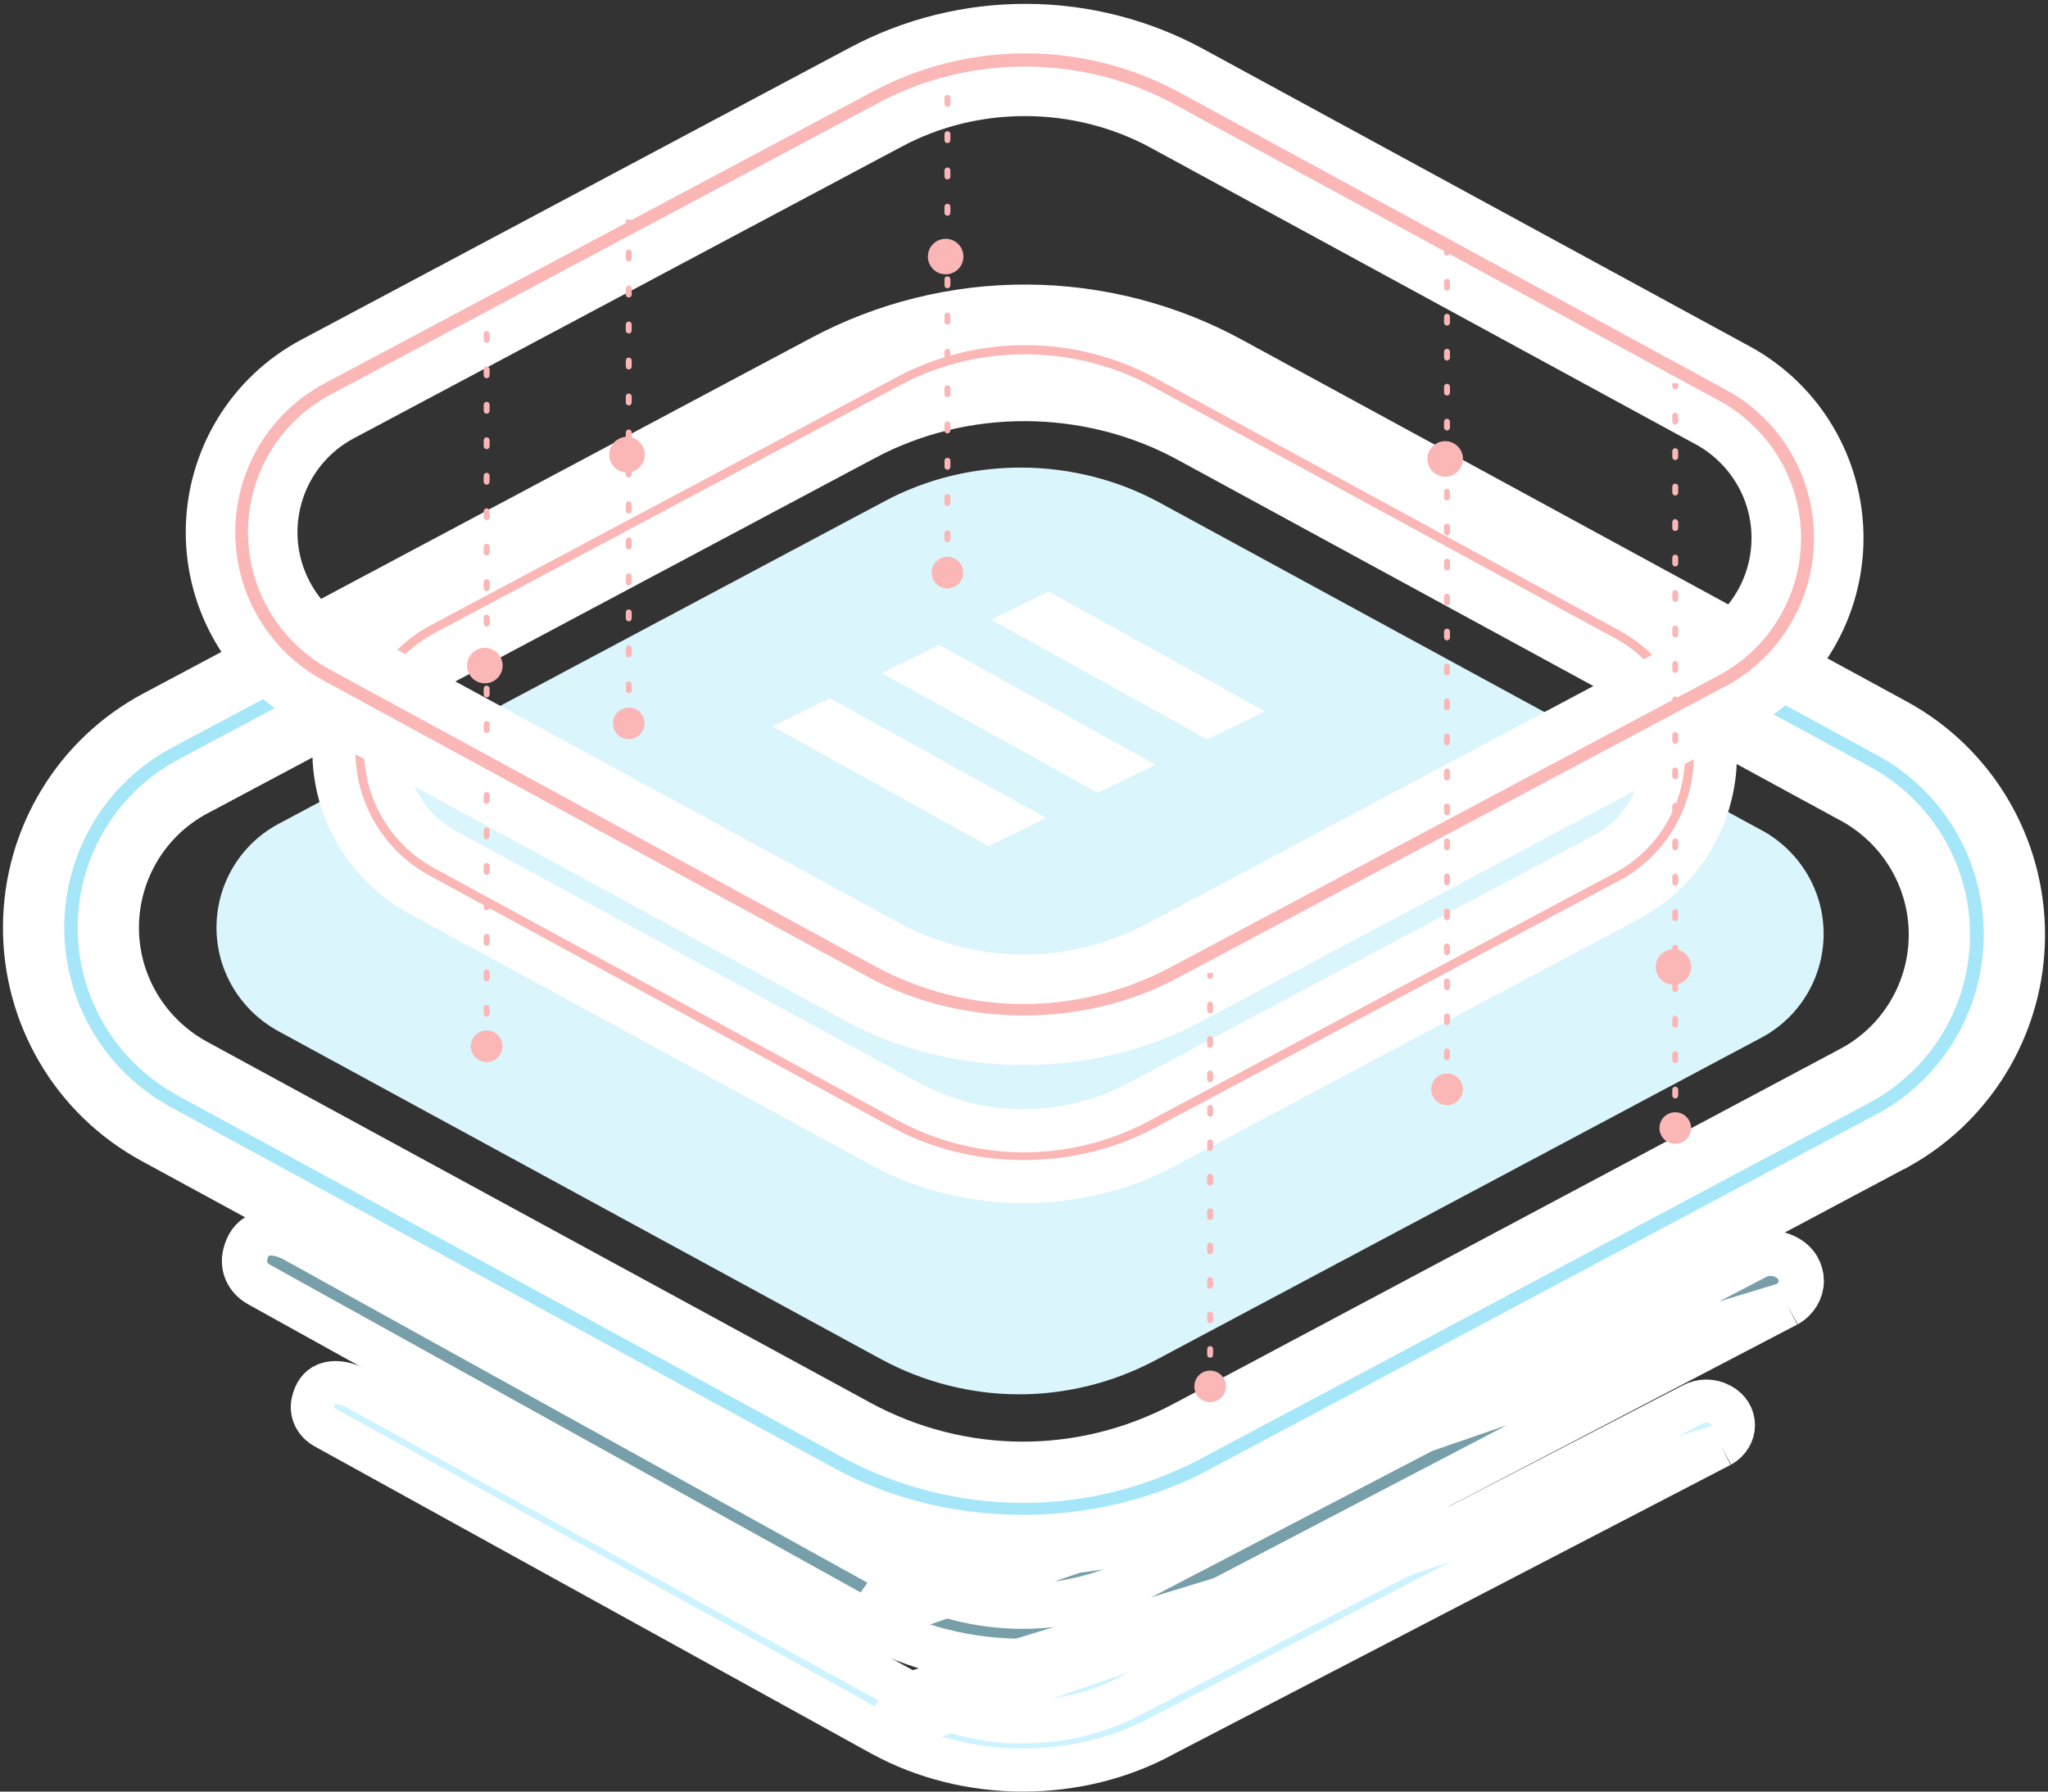
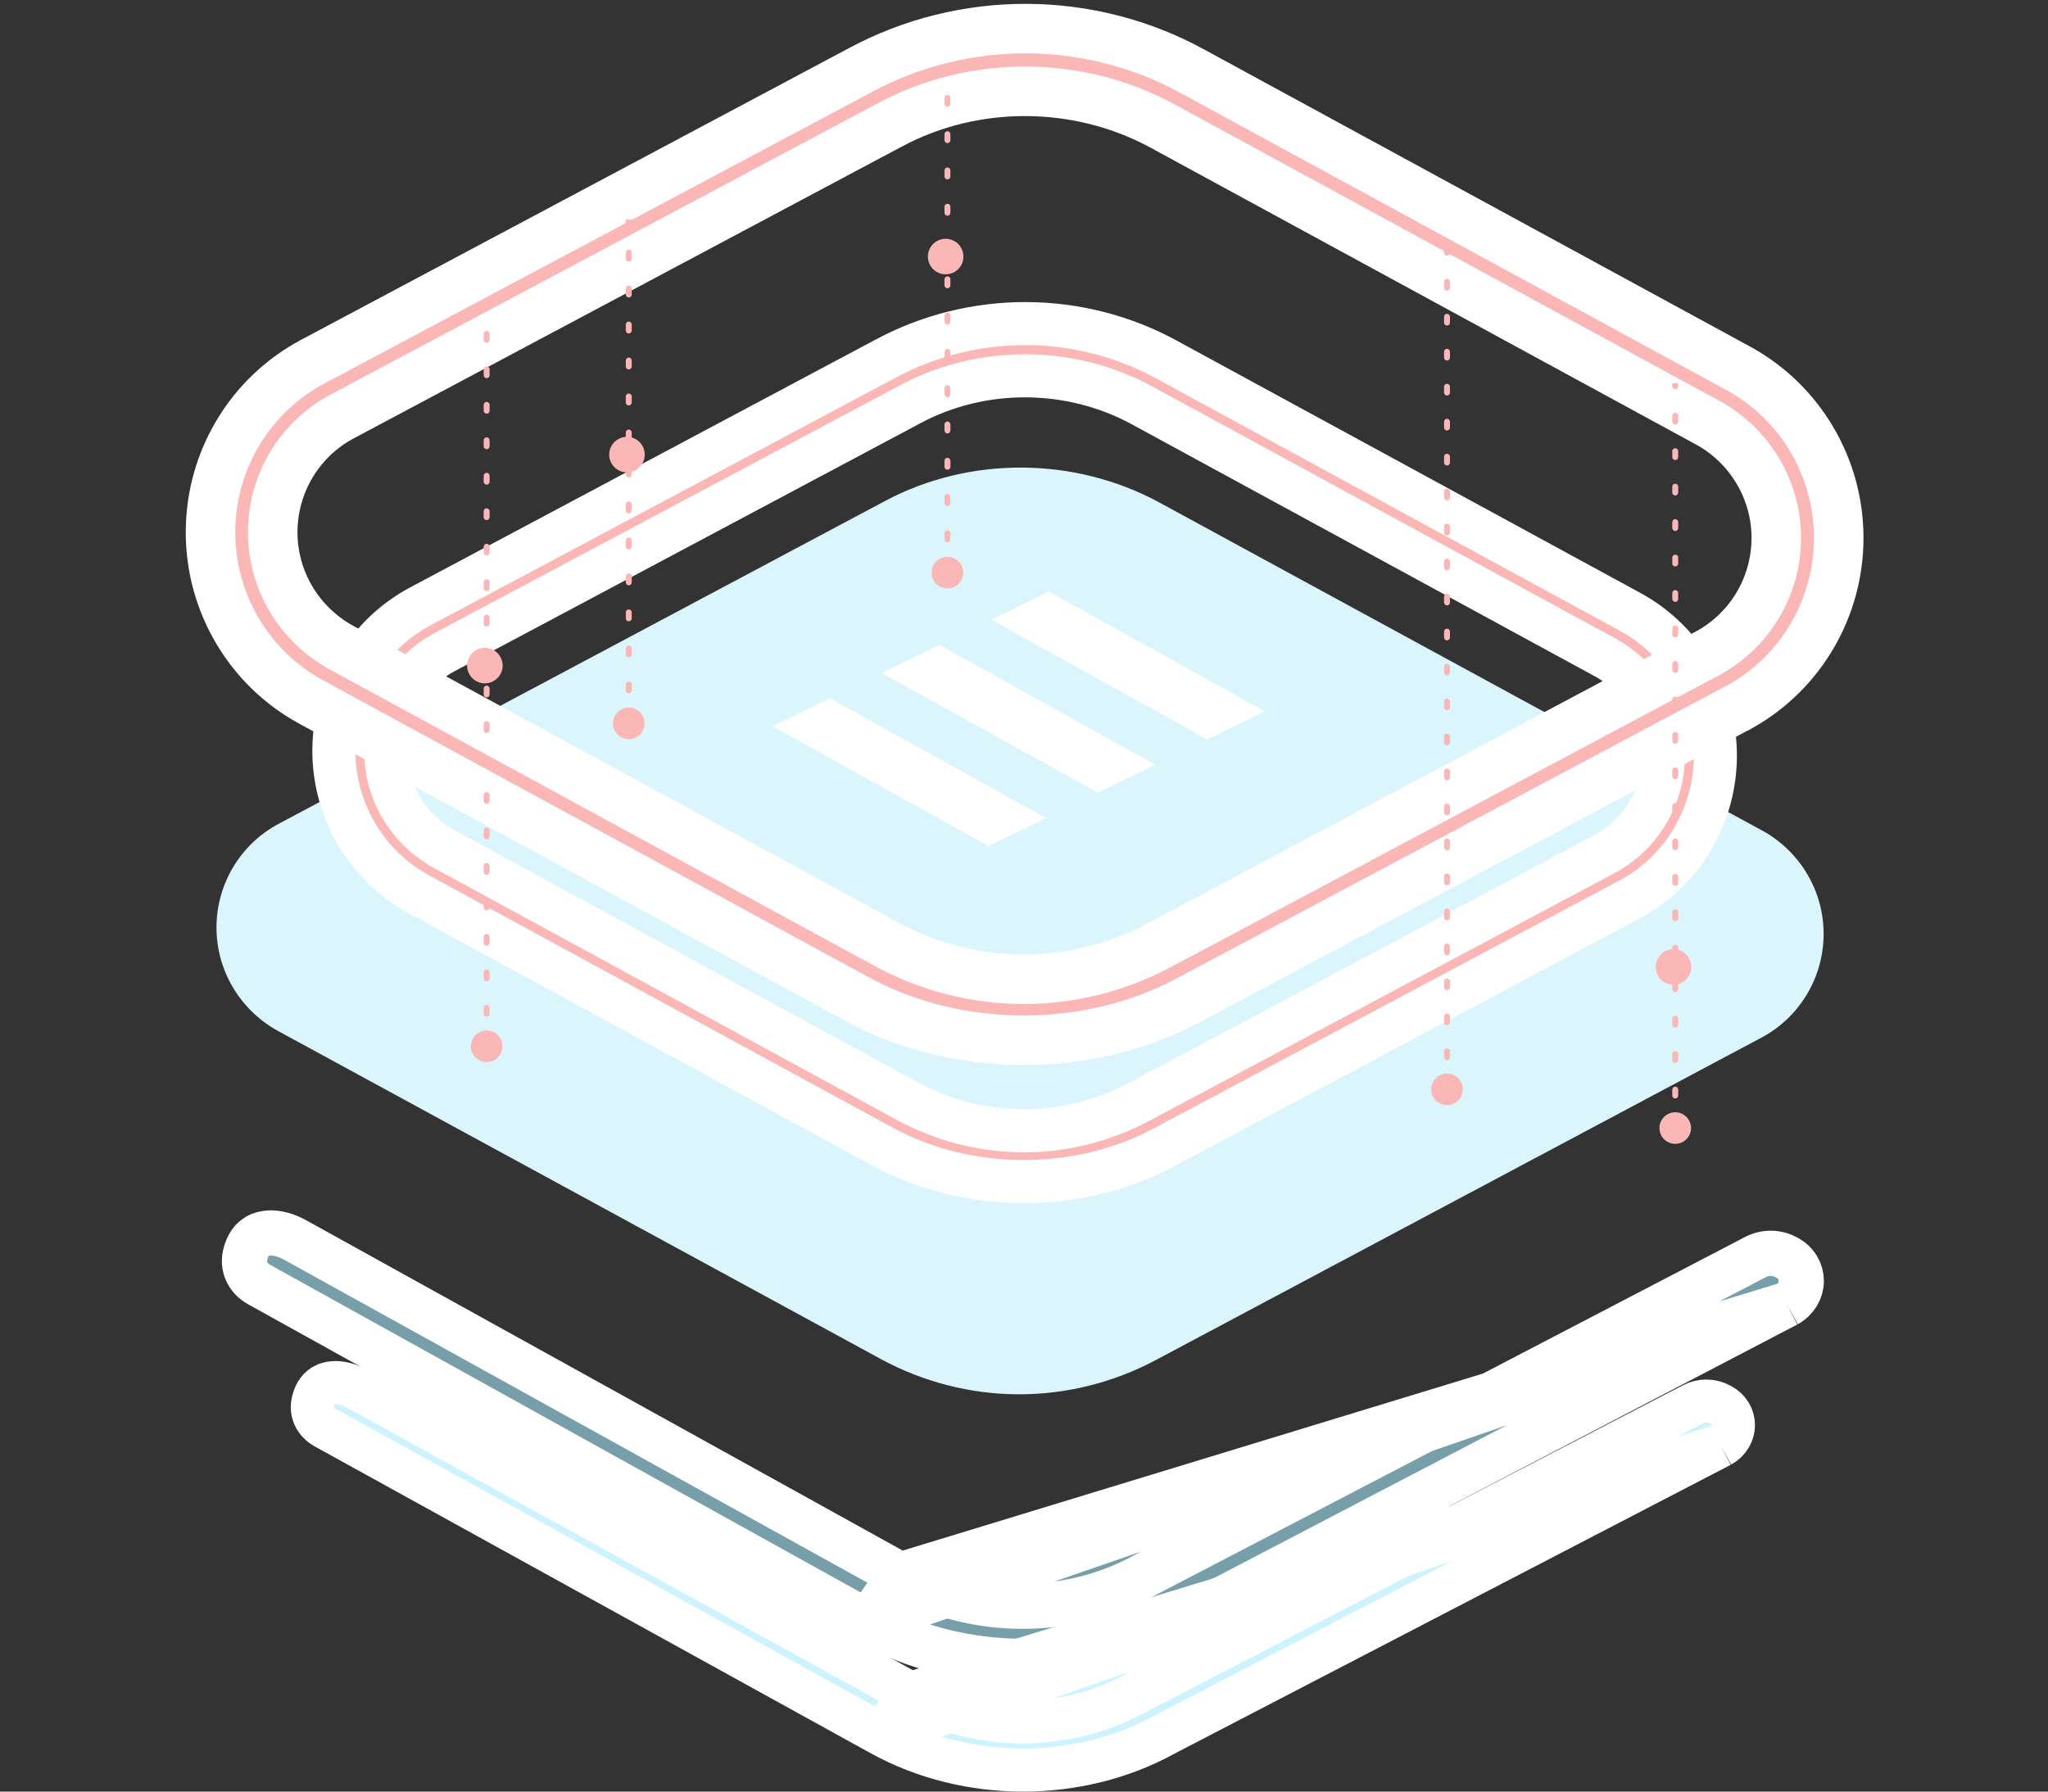
<svg xmlns="http://www.w3.org/2000/svg" width="360" height="315" viewBox="0 0 360 315" fill="none">
  <rect x="0" y="0" width="360" height="315" fill="#333333" stroke="none" />
  <path d="M158.233 276.919L158.226 276.915L51.893 218.022C51.892 218.021 51.891 218.02 51.89 218.02C50.344 217.169 48.837 216.779 47.615 216.779C46.944 216.779 46.272 216.909 45.713 217.122C44.246 217.733 43.493 219.048 43.133 220.509L43.129 220.526L43.125 220.543C42.603 222.586 43.462 224.696 45.56 225.857L45.566 225.86L152.509 285.208C152.51 285.208 152.511 285.209 152.512 285.209M158.233 276.919L152.512 285.209M158.233 276.919C171.511 284.237 187.971 284.245 201.257 276.942L308.274 221.176L308.275 221.176L308.39 221.122L308.501 221.06C310.199 220.124 312.274 220.118 314.002 221.065L314.035 221.083L314.069 221.101C315.724 221.967 316.631 223.553 316.631 225.22C316.631 226.839 315.712 228.458 314.09 229.357M158.233 276.919L314.09 229.357M152.512 285.209C169.063 294.375 190.503 294.404 207.044 285.259L207.085 285.236L207.127 285.214L314.09 229.357M152.512 285.209L314.09 229.357" fill="#A5E7F9" fill-opacity="0.6" stroke="white" stroke-width="7.949" />
  <path d="M160.024 297.74L160.017 297.737L62.831 244.197C62.83 244.197 62.829 244.196 62.828 244.195C61.433 243.431 60.078 243.085 58.987 243.085C58.391 243.085 57.793 243.2 57.299 243.387C56.021 243.917 55.359 245.055 55.038 246.35L55.034 246.366L55.03 246.382C54.577 248.146 55.313 249.986 57.176 251.011L57.181 251.014L154.925 304.966C154.925 304.967 154.926 304.967 154.927 304.968M160.024 297.74L154.927 304.968M160.024 297.74C172.201 304.416 187.292 304.423 199.477 297.762L297.282 247.069L297.285 247.067L297.392 247.018L297.498 246.959C299.007 246.131 300.855 246.126 302.394 246.964L302.425 246.981L302.457 246.998C303.922 247.761 304.709 249.147 304.709 250.586C304.709 251.982 303.912 253.399 302.475 254.192M160.024 297.74L302.475 254.192M154.927 304.968C170.013 313.277 189.56 313.303 204.635 305.012L204.674 304.991L204.714 304.97L302.475 254.192M154.927 304.968L302.475 254.192" fill="#CDF3FF" stroke="white" stroke-width="7.57" />
  <path d="M309.758 146.031L203.762 88.332C188.923 80.284 170.439 80.135 155.524 88.11L49.003 144.833C42.301 148.388 38.089 155.372 38.054 162.991C38.019 170.588 42.167 177.568 48.836 181.249L154.831 238.948C162.198 242.95 170.507 245.11 178.932 245.149C187.357 245.188 195.665 243.104 203.089 239.169L309.61 182.447C316.312 178.891 320.524 171.907 320.559 164.289C320.594 156.692 316.446 149.712 309.778 146.031L309.758 146.031Z" fill="#DBF5FD" />
-   <path d="M332.172 200.782L333.37 200.144L333.377 200.144C346.122 192.845 354.024 179.282 354.092 164.518C354.161 149.315 345.912 135.307 332.559 128.057L332.554 128.054L215.831 64.516L215.82 64.51C205.025 58.603 192.834 55.472 180.497 55.416C168.16 55.359 155.941 58.378 145.092 64.186L145.081 64.191L27.779 126.654L27.774 126.657C14.355 133.784 5.977 147.715 5.907 162.918C5.837 178.122 14.087 192.129 27.44 199.379L27.445 199.382L144.168 262.92L144.169 262.921C165.513 274.545 193.368 274.675 214.873 263.243L332.172 200.782ZM209.472 76.05L209.479 76.054L325.01 138.943L325.048 138.943L326.252 139.608C335.295 144.6 340.955 154.09 340.908 164.454C340.86 174.816 335.132 184.329 325.994 189.18C325.993 189.181 325.991 189.182 325.989 189.182L208.694 251.642L208.685 251.647C199.738 256.388 189.717 258.905 179.536 258.858C169.359 258.812 159.335 256.204 150.45 251.376L150.446 251.374L33.723 187.836L33.709 187.828L33.695 187.82C24.652 182.828 18.991 173.338 19.039 162.975C19.087 152.613 24.814 143.101 33.951 138.249C33.953 138.248 33.955 138.247 33.958 138.246L151.245 75.791C151.246 75.79 151.247 75.789 151.248 75.789C169.287 66.145 191.559 66.335 209.472 76.05Z" fill="#A5E7F9" stroke="white" stroke-width="10.772" />
  <path d="M287.096 157.802L286.253 158.251L204.425 201.824L287.096 157.802ZM287.096 157.802L287.1 157.802M287.096 157.802L287.1 157.802M287.1 157.802C295.978 152.715 301.483 143.264 301.53 132.977C301.579 122.381 295.83 112.619 286.523 107.566L286.52 107.564L205.093 63.239L205.085 63.235C197.559 59.117 189.059 56.934 180.457 56.894C171.855 56.855 163.335 58.96 155.771 63.009L155.763 63.013L73.933 106.587L73.929 106.589C64.577 111.556 58.738 121.265 58.689 131.861C58.64 142.457 64.39 152.219 73.696 157.272L73.7 157.274L155.127 201.599L155.127 201.6C170.008 209.704 189.429 209.795 204.422 201.826L287.1 157.802ZM200.683 71.237L200.688 71.24L281.277 115.108L281.304 115.108L282.15 115.575C288.467 119.063 292.422 125.692 292.388 132.932C292.355 140.172 288.353 146.818 281.968 150.207C281.968 150.207 281.967 150.207 281.966 150.208L200.14 193.78L200.134 193.783C193.889 197.093 186.893 198.85 179.787 198.818C172.682 198.785 165.685 196.964 159.482 193.594L159.48 193.593L78.053 149.268L78.043 149.263L78.033 149.257C71.716 145.77 67.761 139.14 67.795 131.9C67.828 124.661 71.83 118.014 78.215 114.626C78.216 114.626 78.216 114.625 78.217 114.625L160.037 71.056C160.039 71.055 160.041 71.054 160.043 71.053C172.634 64.323 188.18 64.456 200.683 71.237Z" fill="#FBB6B6" stroke="white" stroke-width="7.57" />
  <path d="M305.167 124.598L306.135 124.082L306.142 124.082C316.645 118.075 323.158 106.902 323.214 94.74C323.272 82.223 316.48 70.69 305.485 64.72L305.481 64.718L209.583 12.516L209.574 12.511C200.695 7.652 190.667 5.077 180.519 5.03C170.371 4.984 160.32 7.467 151.396 12.244L151.387 12.248L55.013 63.567L55.009 63.569C43.96 69.438 37.063 80.907 37.005 93.425C36.948 105.942 43.74 117.475 54.734 123.445L54.738 123.447L150.637 175.649L150.637 175.65C168.194 185.212 191.106 185.319 208.795 175.915L305.167 124.598ZM204.289 22.119L204.295 22.122L299.23 73.8L299.261 73.8L300.234 74.337C307.641 78.426 312.277 86.198 312.238 94.686C312.199 103.174 307.507 110.966 300.021 114.939C300.021 114.939 300.02 114.939 300.019 114.94L203.651 166.256L203.643 166.26C196.303 170.149 188.082 172.215 179.73 172.176C171.38 172.138 163.156 169.998 155.867 166.038L155.864 166.036L59.965 113.834L59.954 113.828L59.943 113.821C52.536 109.732 47.9 101.96 47.939 93.472C47.978 84.983 52.671 77.191 60.157 73.219L156.519 21.906C156.52 21.906 156.521 21.905 156.522 21.905C171.321 13.993 189.593 14.149 204.289 22.119Z" fill="#FBB6B6" stroke="white" stroke-width="8.706" />
  <path fill-rule="evenodd" clip-rule="evenodd" d="M184.352 104.009L222.34 125.066L212.219 130.003L174.231 108.945L184.352 104.009Z" fill="white" />
  <path fill-rule="evenodd" clip-rule="evenodd" d="M165.113 113.388L203.102 134.445L192.981 139.381L154.992 118.324L165.113 113.388Z" fill="white" />
  <path fill-rule="evenodd" clip-rule="evenodd" d="M145.898 122.767L183.887 143.824L173.766 148.76L135.777 127.703L145.898 122.767Z" fill="white" />
  <path d="M85.543 181.176C84.01 181.176 82.767 182.419 82.767 183.952C82.767 185.485 84.01 186.728 85.543 186.728C87.076 186.728 88.319 185.485 88.319 183.952C88.319 182.419 87.076 181.176 85.543 181.176ZM85.022 53.51C85.022 53.797 85.255 54.03 85.543 54.03C85.83 54.03 86.064 53.797 86.064 53.51L85.022 53.51ZM86.064 58.707C86.064 58.419 85.83 58.186 85.543 58.186C85.255 58.186 85.022 58.419 85.022 58.707L86.064 58.707ZM85.022 59.746C85.022 60.034 85.255 60.267 85.543 60.267C85.83 60.267 86.064 60.034 86.064 59.746L85.022 59.746ZM86.064 64.943C86.064 64.656 85.83 64.423 85.543 64.423C85.255 64.423 85.022 64.656 85.022 64.943L86.064 64.943ZM85.022 65.983C85.022 66.27 85.255 66.503 85.543 66.503C85.83 66.503 86.064 66.27 86.064 65.983L85.022 65.983ZM86.064 71.179C86.064 70.892 85.83 70.659 85.543 70.659C85.255 70.659 85.022 70.892 85.022 71.179L86.064 71.179ZM85.022 72.219C85.022 72.506 85.255 72.739 85.543 72.739C85.83 72.739 86.064 72.506 86.064 72.219L85.022 72.219ZM86.064 77.416C86.064 77.128 85.83 76.895 85.543 76.895C85.255 76.895 85.022 77.128 85.022 77.416L86.064 77.416ZM85.022 78.455C85.022 78.743 85.255 78.975 85.543 78.975C85.83 78.975 86.064 78.743 86.064 78.455L85.022 78.455ZM86.064 83.652C86.064 83.364 85.83 83.131 85.543 83.131C85.255 83.131 85.022 83.364 85.022 83.652L86.064 83.652ZM85.022 84.691C85.022 84.979 85.255 85.212 85.543 85.212C85.83 85.212 86.064 84.979 86.064 84.691L85.022 84.691ZM86.064 89.888C86.064 89.601 85.83 89.368 85.543 89.368C85.255 89.368 85.022 89.601 85.022 89.888L86.064 89.888ZM85.022 90.927C85.022 91.215 85.255 91.448 85.543 91.448C85.83 91.448 86.064 91.215 86.064 90.927L85.022 90.927ZM86.064 96.124C86.064 95.837 85.83 95.604 85.543 95.604C85.255 95.604 85.022 95.837 85.022 96.124L86.064 96.124ZM85.022 97.164C85.022 97.451 85.255 97.684 85.543 97.684C85.83 97.684 86.064 97.451 86.064 97.164L85.022 97.164ZM86.064 102.361C86.064 102.073 85.83 101.84 85.543 101.84C85.255 101.84 85.022 102.073 85.022 102.361L86.064 102.361ZM85.022 103.4C85.022 103.688 85.255 103.921 85.543 103.921C85.83 103.921 86.064 103.688 86.064 103.4L85.022 103.4ZM86.064 108.597C86.064 108.31 85.83 108.076 85.543 108.076C85.255 108.076 85.022 108.31 85.022 108.597L86.064 108.597ZM85.022 109.636C85.022 109.924 85.255 110.157 85.543 110.157C85.83 110.157 86.064 109.924 86.064 109.636L85.022 109.636ZM86.064 114.833C86.064 114.546 85.83 114.313 85.543 114.313C85.255 114.313 85.022 114.546 85.022 114.833L86.064 114.833ZM85.022 115.873C85.022 116.16 85.255 116.393 85.543 116.393C85.83 116.393 86.064 116.16 86.064 115.873L85.022 115.873ZM86.064 121.07C86.064 120.782 85.83 120.549 85.543 120.549C85.255 120.549 85.022 120.782 85.022 121.07L86.064 121.07ZM85.022 122.109C85.022 122.396 85.255 122.629 85.543 122.629C85.83 122.629 86.064 122.396 86.064 122.109L85.022 122.109ZM86.064 127.306C86.064 127.018 85.83 126.785 85.543 126.785C85.255 126.785 85.022 127.018 85.022 127.306L86.064 127.306ZM85.022 128.345C85.022 128.633 85.255 128.866 85.543 128.866C85.83 128.866 86.064 128.633 86.064 128.345L85.022 128.345ZM86.064 133.542C86.064 133.255 85.83 133.022 85.543 133.022C85.255 133.022 85.022 133.255 85.022 133.542L86.064 133.542ZM85.022 134.581C85.022 134.869 85.255 135.102 85.543 135.102C85.83 135.102 86.064 134.869 86.064 134.581L85.022 134.581ZM86.064 139.778C86.064 139.491 85.83 139.258 85.543 139.258C85.255 139.258 85.022 139.491 85.022 139.778L86.064 139.778ZM85.022 140.818C85.022 141.105 85.255 141.338 85.543 141.338C85.83 141.338 86.064 141.105 86.064 140.818L85.022 140.818ZM86.064 146.015C86.064 145.727 85.83 145.494 85.543 145.494C85.255 145.494 85.022 145.727 85.022 146.015L86.064 146.015ZM85.022 147.054C85.022 147.341 85.255 147.574 85.543 147.574C85.83 147.574 86.064 147.341 86.064 147.054L85.022 147.054ZM86.064 152.251C86.064 151.963 85.83 151.73 85.543 151.73C85.255 151.73 85.022 151.963 85.022 152.251L86.064 152.251ZM85.022 153.29C85.022 153.578 85.255 153.811 85.543 153.811C85.83 153.811 86.064 153.578 86.064 153.29L85.022 153.29ZM86.064 158.487C86.064 158.2 85.83 157.967 85.543 157.967C85.255 157.967 85.022 158.2 85.022 158.487L86.064 158.487ZM85.022 159.526C85.022 159.814 85.255 160.047 85.543 160.047C85.83 160.047 86.064 159.814 86.064 159.526L85.022 159.526ZM86.064 164.723C86.064 164.436 85.83 164.203 85.543 164.203C85.255 164.203 85.022 164.436 85.022 164.723L86.064 164.723ZM85.022 165.763C85.022 166.05 85.255 166.283 85.543 166.283C85.83 166.283 86.064 166.05 86.064 165.763L85.022 165.763ZM86.064 170.96C86.064 170.672 85.83 170.439 85.543 170.439C85.255 170.439 85.022 170.672 85.022 170.96L86.064 170.96ZM85.022 171.999C85.022 172.286 85.255 172.52 85.543 172.52C85.83 172.52 86.064 172.286 86.064 171.999L85.022 171.999ZM86.064 177.196C86.064 176.908 85.83 176.675 85.543 176.675C85.255 176.675 85.022 176.908 85.022 177.196L86.064 177.196ZM85.022 178.235C85.022 178.523 85.255 178.756 85.543 178.756C85.83 178.756 86.064 178.523 86.064 178.235L85.022 178.235ZM86.064 183.432C86.064 183.145 85.83 182.912 85.543 182.912C85.255 182.912 85.022 183.145 85.022 183.432L86.064 183.432ZM85.022 52.99L85.022 53.51L86.064 53.51L86.064 52.99L85.022 52.99ZM85.022 58.707L85.022 59.746L86.064 59.746L86.064 58.707L85.022 58.707ZM85.022 64.943L85.022 65.983L86.064 65.983L86.064 64.943L85.022 64.943ZM85.022 71.179L85.022 72.219L86.064 72.219L86.064 71.179L85.022 71.179ZM85.022 77.416L85.022 78.455L86.064 78.455L86.064 77.416L85.022 77.416ZM85.022 83.652L85.022 84.691L86.064 84.691L86.064 83.652L85.022 83.652ZM85.022 89.888L85.022 90.927L86.064 90.927L86.064 89.888L85.022 89.888ZM85.022 96.124L85.022 97.164L86.064 97.164L86.064 96.124L85.022 96.124ZM85.022 102.361L85.022 103.4L86.064 103.4L86.064 102.361L85.022 102.361ZM85.022 108.597L85.022 109.636L86.064 109.636L86.064 108.597L85.022 108.597ZM85.022 114.833L85.022 115.873L86.064 115.873L86.064 114.833L85.022 114.833ZM85.022 121.07L85.022 122.109L86.064 122.109L86.064 121.07L85.022 121.07ZM85.022 127.306L85.022 128.345L86.064 128.345L86.064 127.306L85.022 127.306ZM85.022 133.542L85.022 134.581L86.064 134.581L86.064 133.542L85.022 133.542ZM85.022 139.778L85.022 140.818L86.064 140.818L86.064 139.778L85.022 139.778ZM85.022 146.015L85.022 147.054L86.064 147.054L86.064 146.015L85.022 146.015ZM85.022 152.251L85.022 153.29L86.064 153.29L86.064 152.251L85.022 152.251ZM85.022 158.487L85.022 159.526L86.064 159.526L86.064 158.487L85.022 158.487ZM85.022 164.723L85.022 165.763L86.064 165.763L86.064 164.723L85.022 164.723ZM85.022 170.96L85.022 171.999L86.064 171.999L86.064 170.96L85.022 170.96ZM85.022 177.196L85.022 178.235L86.064 178.235L86.064 177.196L85.022 177.196ZM85.022 183.432L85.022 183.952L86.064 183.952L86.064 183.432L85.022 183.432Z" fill="#FBB6B6" />
  <path d="M110.523 124.401C108.99 124.401 107.747 125.643 107.747 127.177C107.747 128.71 108.99 129.953 110.523 129.953C112.057 129.953 113.299 128.71 113.299 127.177C113.299 125.643 112.057 124.401 110.523 124.401ZM110.003 39.134C110.003 39.422 110.236 39.655 110.523 39.655C110.811 39.655 111.044 39.422 111.044 39.134L110.003 39.134ZM111.044 44.406C111.044 44.119 110.811 43.886 110.523 43.886C110.236 43.886 110.003 44.119 110.003 44.406L111.044 44.406ZM110.003 45.461C110.003 45.748 110.236 45.981 110.523 45.981C110.811 45.981 111.044 45.748 111.044 45.461L110.003 45.461ZM111.044 50.733C111.044 50.445 110.811 50.212 110.523 50.212C110.236 50.212 110.003 50.445 110.003 50.733L111.044 50.733ZM110.003 51.787C110.003 52.075 110.236 52.308 110.523 52.308C110.811 52.308 111.044 52.075 111.044 51.787L110.003 51.787ZM111.044 57.059C111.044 56.772 110.811 56.539 110.523 56.539C110.236 56.539 110.003 56.772 110.003 57.059L111.044 57.059ZM110.003 58.114C110.003 58.401 110.236 58.634 110.523 58.634C110.811 58.634 111.044 58.401 111.044 58.114L110.003 58.114ZM111.044 63.386C111.044 63.098 110.811 62.865 110.523 62.865C110.236 62.865 110.003 63.098 110.003 63.386L111.044 63.386ZM110.003 64.44C110.003 64.727 110.236 64.96 110.523 64.96C110.811 64.96 111.044 64.727 111.044 64.44L110.003 64.44ZM111.044 69.712C111.044 69.424 110.811 69.191 110.523 69.191C110.236 69.191 110.003 69.424 110.003 69.712L111.044 69.712ZM110.003 70.766C110.003 71.054 110.236 71.287 110.523 71.287C110.811 71.287 111.044 71.054 111.044 70.766L110.003 70.766ZM111.044 76.038C111.044 75.751 110.811 75.518 110.523 75.518C110.236 75.518 110.003 75.751 110.003 76.038L111.044 76.038ZM110.003 77.093C110.003 77.38 110.236 77.613 110.523 77.613C110.811 77.613 111.044 77.38 111.044 77.093L110.003 77.093ZM111.044 82.365C111.044 82.077 110.811 81.844 110.523 81.844C110.236 81.844 110.003 82.077 110.003 82.365L111.044 82.365ZM110.003 83.419C110.003 83.707 110.236 83.94 110.523 83.94C110.811 83.94 111.044 83.707 111.044 83.419L110.003 83.419ZM111.044 88.691C111.044 88.404 110.811 88.171 110.523 88.171C110.236 88.171 110.003 88.404 110.003 88.691L111.044 88.691ZM110.003 89.746C110.003 90.033 110.236 90.266 110.523 90.266C110.811 90.266 111.044 90.033 111.044 89.746L110.003 89.746ZM111.044 95.017C111.044 94.73 110.811 94.497 110.523 94.497C110.236 94.497 110.003 94.73 110.003 95.017L111.044 95.017ZM110.003 96.072C110.003 96.359 110.236 96.592 110.523 96.592C110.811 96.592 111.044 96.359 111.044 96.072L110.003 96.072ZM111.044 101.344C111.044 101.056 110.811 100.823 110.523 100.823C110.236 100.823 110.003 101.056 110.003 101.344L111.044 101.344ZM110.003 102.398C110.003 102.686 110.236 102.919 110.523 102.919C110.811 102.919 111.044 102.686 111.044 102.398L110.003 102.398ZM111.044 107.67C111.044 107.383 110.811 107.15 110.523 107.15C110.236 107.15 110.003 107.383 110.003 107.67L111.044 107.67ZM110.003 108.725C110.003 109.012 110.236 109.245 110.523 109.245C110.811 109.245 111.044 109.012 111.044 108.725L110.003 108.725ZM111.044 113.997C111.044 113.709 110.811 113.476 110.523 113.476C110.236 113.476 110.003 113.709 110.003 113.997L111.044 113.997ZM110.003 115.051C110.003 115.338 110.236 115.572 110.523 115.572C110.811 115.572 111.044 115.338 111.044 115.051L110.003 115.051ZM111.044 120.323C111.044 120.036 110.811 119.803 110.523 119.803C110.236 119.803 110.003 120.036 110.003 120.323L111.044 120.323ZM110.003 121.377C110.003 121.665 110.236 121.898 110.523 121.898C110.811 121.898 111.044 121.665 111.044 121.377L110.003 121.377ZM111.044 126.649C111.044 126.362 110.811 126.129 110.523 126.129C110.236 126.129 110.003 126.362 110.003 126.649L111.044 126.649ZM110.003 38.607L110.003 39.134L111.044 39.134L111.044 38.607L110.003 38.607ZM110.003 44.406L110.003 45.461L111.044 45.461L111.044 44.406L110.003 44.406ZM110.003 50.733L110.003 51.787L111.044 51.787L111.044 50.733L110.003 50.733ZM110.003 57.059L110.003 58.114L111.044 58.114L111.044 57.059L110.003 57.059ZM110.003 63.386L110.003 64.44L111.044 64.44L111.044 63.386L110.003 63.386ZM110.003 69.712L110.003 70.766L111.044 70.766L111.044 69.712L110.003 69.712ZM110.003 76.038L110.003 77.093L111.044 77.093L111.044 76.038L110.003 76.038ZM110.003 82.365L110.003 83.419L111.044 83.419L111.044 82.365L110.003 82.365ZM110.003 88.691L110.003 89.746L111.044 89.746L111.044 88.691L110.003 88.691ZM110.003 95.017L110.003 96.072L111.044 96.072L111.044 95.017L110.003 95.017ZM110.003 101.344L110.003 102.398L111.044 102.398L111.044 101.344L110.003 101.344ZM110.003 107.67L110.003 108.725L111.044 108.725L111.044 107.67L110.003 107.67ZM110.003 113.997L110.003 115.051L111.044 115.051L111.044 113.997L110.003 113.997ZM110.003 120.323L110.003 121.377L111.044 121.377L111.044 120.323L110.003 120.323ZM110.003 126.649L110.003 127.177L111.044 127.177L111.044 126.649L110.003 126.649Z" fill="#FBB6B6" />
  <path d="M166.543 97.906C165.01 97.906 163.767 99.148 163.767 100.681C163.767 102.215 165.01 103.457 166.543 103.457C168.076 103.457 169.319 102.215 169.319 100.681C169.319 99.148 168.076 97.906 166.543 97.906ZM166.022 11.887C166.022 12.174 166.256 12.407 166.543 12.407C166.83 12.407 167.063 12.174 167.063 11.887L166.022 11.887ZM167.063 17.204C167.063 16.916 166.83 16.683 166.543 16.683C166.256 16.683 166.022 16.916 166.022 17.204L167.063 17.204ZM166.022 18.267C166.022 18.555 166.256 18.788 166.543 18.788C166.83 18.788 167.063 18.555 167.063 18.267L166.022 18.267ZM167.063 23.584C167.063 23.297 166.83 23.064 166.543 23.064C166.256 23.064 166.022 23.297 166.022 23.584L167.063 23.584ZM166.022 24.648C166.022 24.935 166.256 25.168 166.543 25.168C166.83 25.168 167.063 24.935 167.063 24.648L166.022 24.648ZM167.063 29.965C167.063 29.677 166.83 29.444 166.543 29.444C166.256 29.444 166.022 29.677 166.022 29.965L167.063 29.965ZM166.022 31.028C166.022 31.316 166.256 31.549 166.543 31.549C166.83 31.549 167.063 31.316 167.063 31.028L166.022 31.028ZM167.063 36.345C167.063 36.058 166.83 35.825 166.543 35.825C166.256 35.825 166.022 36.058 166.022 36.345L167.063 36.345ZM166.022 37.409C166.022 37.696 166.256 37.929 166.543 37.929C166.83 37.929 167.063 37.696 167.063 37.409L166.022 37.409ZM167.063 42.726C167.063 42.438 166.83 42.205 166.543 42.205C166.256 42.205 166.022 42.438 166.022 42.726L167.063 42.726ZM166.022 43.789C166.022 44.077 166.256 44.31 166.543 44.31C166.83 44.31 167.063 44.077 167.063 43.789L166.022 43.789ZM167.063 49.106C167.063 48.819 166.83 48.586 166.543 48.586C166.256 48.586 166.022 48.819 166.022 49.106L167.063 49.106ZM166.022 50.169C166.022 50.457 166.256 50.69 166.543 50.69C166.83 50.69 167.063 50.457 167.063 50.169L166.022 50.169ZM167.063 55.487C167.063 55.199 166.83 54.966 166.543 54.966C166.256 54.966 166.022 55.199 166.022 55.487L167.063 55.487ZM166.022 56.55C166.022 56.837 166.256 57.071 166.543 57.071C166.83 57.071 167.063 56.837 167.063 56.55L166.022 56.55ZM167.063 61.867C167.063 61.58 166.83 61.346 166.543 61.346C166.256 61.346 166.022 61.58 166.022 61.867L167.063 61.867ZM166.022 62.93C166.022 63.218 166.256 63.451 166.543 63.451C166.83 63.451 167.063 63.218 167.063 62.93L166.022 62.93ZM167.063 68.248C167.063 67.96 166.83 67.727 166.543 67.727C166.256 67.727 166.022 67.96 166.022 68.248L167.063 68.248ZM166.022 69.311C166.022 69.598 166.256 69.831 166.543 69.831C166.83 69.831 167.063 69.598 167.063 69.311L166.022 69.311ZM167.063 74.628C167.063 74.341 166.83 74.108 166.543 74.108C166.256 74.108 166.022 74.341 166.022 74.628L167.063 74.628ZM166.022 75.691C166.022 75.979 166.256 76.212 166.543 76.212C166.83 76.212 167.063 75.979 167.063 75.691L166.022 75.691ZM167.063 81.008C167.063 80.721 166.83 80.488 166.543 80.488C166.256 80.488 166.022 80.721 166.022 81.008L167.063 81.008ZM166.022 82.072C166.022 82.359 166.256 82.592 166.543 82.592C166.83 82.592 167.063 82.359 167.063 82.072L166.022 82.072ZM167.063 87.389C167.063 87.101 166.83 86.868 166.543 86.868C166.256 86.868 166.022 87.101 166.022 87.389L167.063 87.389ZM166.022 88.452C166.022 88.74 166.256 88.973 166.543 88.973C166.83 88.973 167.063 88.74 167.063 88.452L166.022 88.452ZM167.063 93.769C167.063 93.482 166.83 93.249 166.543 93.249C166.256 93.249 166.022 93.482 166.022 93.769L167.063 93.769ZM166.022 94.833C166.022 95.12 166.256 95.353 166.543 95.353C166.83 95.353 167.063 95.12 167.063 94.833L166.022 94.833ZM167.063 100.15C167.063 99.862 166.83 99.629 166.543 99.629C166.256 99.629 166.022 99.862 166.022 100.15L167.063 100.15ZM166.022 11.355L166.022 11.887L167.063 11.887L167.063 11.355L166.022 11.355ZM166.022 17.204L166.022 18.267L167.063 18.267L167.063 17.204L166.022 17.204ZM166.022 23.584L166.022 24.648L167.063 24.648L167.063 23.584L166.022 23.584ZM166.022 29.965L166.022 31.028L167.063 31.028L167.063 29.965L166.022 29.965ZM166.022 36.345L166.022 37.409L167.063 37.409L167.063 36.345L166.022 36.345ZM166.022 42.726L166.022 43.789L167.063 43.789L167.063 42.726L166.022 42.726ZM166.022 49.106L166.022 50.169L167.063 50.169L167.063 49.106L166.022 49.106ZM166.022 55.487L166.022 56.55L167.063 56.55L167.063 55.487L166.022 55.487ZM166.022 61.867L166.022 62.93L167.063 62.93L167.063 61.867L166.022 61.867ZM166.022 68.248L166.022 69.311L167.063 69.311L167.063 68.248L166.022 68.248ZM166.022 74.628L166.022 75.691L167.063 75.691L167.063 74.628L166.022 74.628ZM166.022 81.008L166.022 82.072L167.063 82.072L167.063 81.008L166.022 81.008ZM166.022 87.389L166.022 88.452L167.063 88.452L167.063 87.389L166.022 87.389ZM166.022 93.769L166.022 94.833L167.063 94.833L167.063 93.769L166.022 93.769ZM166.022 100.15L166.022 100.681L167.063 100.681L167.063 100.15L166.022 100.15Z" fill="#FBB6B6" />
  <path d="M254.355 188.746C252.822 188.746 251.579 189.989 251.579 191.522C251.579 193.055 252.822 194.298 254.355 194.298C255.889 194.298 257.131 193.055 257.131 191.522C257.131 189.989 255.889 188.746 254.355 188.746ZM253.835 44.419C253.835 44.706 254.068 44.939 254.355 44.939C254.643 44.939 254.876 44.706 254.876 44.419L253.835 44.419ZM254.876 49.544C254.876 49.257 254.643 49.024 254.355 49.024C254.068 49.024 253.835 49.257 253.835 49.544L254.876 49.544ZM253.835 50.569C253.835 50.857 254.068 51.09 254.355 51.09C254.643 51.09 254.876 50.857 254.876 50.569L253.835 50.569ZM254.876 55.695C254.876 55.407 254.643 55.175 254.355 55.175C254.068 55.175 253.835 55.407 253.835 55.695L254.876 55.695ZM253.835 56.72C253.835 57.008 254.068 57.241 254.355 57.241C254.643 57.241 254.876 57.008 254.876 56.72L253.835 56.72ZM254.876 61.846C254.876 61.558 254.643 61.325 254.355 61.325C254.068 61.325 253.835 61.558 253.835 61.846L254.876 61.846ZM253.835 62.871C253.835 63.158 254.068 63.391 254.355 63.391C254.643 63.391 254.876 63.158 254.876 62.871L253.835 62.871ZM254.876 67.996C254.876 67.709 254.643 67.476 254.355 67.476C254.068 67.476 253.835 67.709 253.835 67.996L254.876 67.996ZM253.835 69.021C253.835 69.309 254.068 69.542 254.355 69.542C254.643 69.542 254.876 69.309 254.876 69.021L253.835 69.021ZM254.876 74.147C254.876 73.859 254.643 73.626 254.355 73.626C254.068 73.626 253.835 73.859 253.835 74.147L254.876 74.147ZM253.835 75.172C253.835 75.46 254.068 75.692 254.355 75.692C254.643 75.692 254.876 75.46 254.876 75.172L253.835 75.172ZM254.876 80.298C254.876 80.01 254.643 79.777 254.355 79.777C254.068 79.777 253.835 80.01 253.835 80.298L254.876 80.298ZM253.835 81.323C253.835 81.61 254.068 81.843 254.355 81.843C254.643 81.843 254.876 81.61 254.876 81.323L253.835 81.323ZM254.876 86.448C254.876 86.161 254.643 85.928 254.355 85.928C254.068 85.928 253.835 86.161 253.835 86.448L254.876 86.448ZM253.835 87.473C253.835 87.761 254.068 87.994 254.355 87.994C254.643 87.994 254.876 87.761 254.876 87.473L253.835 87.473ZM254.876 92.599C254.876 92.311 254.643 92.078 254.355 92.078C254.068 92.078 253.835 92.311 253.835 92.599L254.876 92.599ZM253.835 93.624C253.835 93.912 254.068 94.144 254.355 94.144C254.643 94.144 254.876 93.912 254.876 93.624L253.835 93.624ZM254.876 98.749C254.876 98.462 254.643 98.229 254.355 98.229C254.068 98.229 253.835 98.462 253.835 98.749L254.876 98.749ZM253.835 99.775C253.835 100.062 254.068 100.295 254.355 100.295C254.643 100.295 254.876 100.062 254.876 99.775L253.835 99.775ZM254.876 104.9C254.876 104.613 254.643 104.38 254.355 104.38C254.068 104.38 253.835 104.613 253.835 104.9L254.876 104.9ZM253.835 105.925C253.835 106.213 254.068 106.446 254.355 106.446C254.643 106.446 254.876 106.213 254.876 105.925L253.835 105.925ZM254.876 111.051C254.876 110.763 254.643 110.53 254.355 110.53C254.068 110.53 253.835 110.763 253.835 111.051L254.876 111.051ZM253.835 112.076C253.835 112.363 254.068 112.596 254.355 112.596C254.643 112.596 254.876 112.363 254.876 112.076L253.835 112.076ZM254.876 117.201C254.876 116.914 254.643 116.681 254.355 116.681C254.068 116.681 253.835 116.914 253.835 117.201L254.876 117.201ZM253.835 118.227C253.835 118.514 254.068 118.747 254.355 118.747C254.643 118.747 254.876 118.514 254.876 118.227L253.835 118.227ZM254.876 123.352C254.876 123.065 254.643 122.832 254.355 122.832C254.068 122.832 253.835 123.065 253.835 123.352L254.876 123.352ZM253.835 124.377C253.835 124.665 254.068 124.898 254.355 124.898C254.643 124.898 254.876 124.665 254.876 124.377L253.835 124.377ZM254.876 129.503C254.876 129.215 254.643 128.982 254.355 128.982C254.068 128.982 253.835 129.215 253.835 129.503L254.876 129.503ZM253.835 130.528C253.835 130.815 254.068 131.048 254.355 131.048C254.643 131.048 254.876 130.815 254.876 130.528L253.835 130.528ZM254.876 135.653C254.876 135.366 254.643 135.133 254.355 135.133C254.068 135.133 253.835 135.366 253.835 135.653L254.876 135.653ZM253.835 136.679C253.835 136.966 254.068 137.199 254.355 137.199C254.643 137.199 254.876 136.966 254.876 136.679L253.835 136.679ZM254.876 141.804C254.876 141.517 254.643 141.284 254.355 141.284C254.068 141.284 253.835 141.517 253.835 141.804L254.876 141.804ZM253.835 142.829C253.835 143.117 254.068 143.35 254.355 143.35C254.643 143.35 254.876 143.117 254.876 142.829L253.835 142.829ZM254.876 147.955C254.876 147.667 254.643 147.434 254.355 147.434C254.068 147.434 253.835 147.667 253.835 147.955L254.876 147.955ZM253.835 148.98C253.835 149.267 254.068 149.5 254.355 149.5C254.643 149.5 254.876 149.267 254.876 148.98L253.835 148.98ZM254.876 154.105C254.876 153.818 254.643 153.585 254.355 153.585C254.068 153.585 253.835 153.818 253.835 154.105L254.876 154.105ZM253.835 155.131C253.835 155.418 254.068 155.651 254.355 155.651C254.643 155.651 254.876 155.418 254.876 155.131L253.835 155.131ZM254.876 160.256C254.876 159.969 254.643 159.736 254.355 159.736C254.068 159.736 253.835 159.969 253.835 160.256L254.876 160.256ZM253.835 161.281C253.835 161.569 254.068 161.802 254.355 161.802C254.643 161.802 254.876 161.569 254.876 161.281L253.835 161.281ZM254.876 166.407C254.876 166.119 254.643 165.886 254.355 165.886C254.068 165.886 253.835 166.119 253.835 166.407L254.876 166.407ZM253.835 167.432C253.835 167.719 254.068 167.952 254.355 167.952C254.643 167.952 254.876 167.719 254.876 167.432L253.835 167.432ZM254.876 172.557C254.876 172.27 254.643 172.037 254.355 172.037C254.068 172.037 253.835 172.27 253.835 172.557L254.876 172.557ZM253.835 173.583C253.835 173.87 254.068 174.103 254.355 174.103C254.643 174.103 254.876 173.87 254.876 173.583L253.835 173.583ZM254.876 178.708C254.876 178.421 254.643 178.188 254.355 178.188C254.068 178.188 253.835 178.421 253.835 178.708L254.876 178.708ZM253.835 179.733C253.835 180.021 254.068 180.254 254.355 180.254C254.643 180.254 254.876 180.021 254.876 179.733L253.835 179.733ZM254.876 184.859C254.876 184.571 254.643 184.338 254.355 184.338C254.068 184.338 253.835 184.571 253.835 184.859L254.876 184.859ZM253.835 185.884C253.835 186.171 254.068 186.404 254.355 186.404C254.643 186.404 254.876 186.171 254.876 185.884L253.835 185.884ZM254.876 191.009C254.876 190.722 254.643 190.489 254.355 190.489C254.068 190.489 253.835 190.722 253.835 191.009L254.876 191.009ZM253.835 43.906L253.835 44.419L254.876 44.419L254.876 43.906L253.835 43.906ZM253.835 49.544L253.835 50.569L254.876 50.569L254.876 49.544L253.835 49.544ZM253.835 55.695L253.835 56.72L254.876 56.72L254.876 55.695L253.835 55.695ZM253.835 61.846L253.835 62.871L254.876 62.871L254.876 61.846L253.835 61.846ZM253.835 67.996L253.835 69.021L254.876 69.021L254.876 67.996L253.835 67.996ZM253.835 74.147L253.835 75.172L254.876 75.172L254.876 74.147L253.835 74.147ZM253.835 80.298L253.835 81.323L254.876 81.323L254.876 80.298L253.835 80.298ZM253.835 86.448L253.835 87.473L254.876 87.473L254.876 86.448L253.835 86.448ZM253.835 92.599L253.835 93.624L254.876 93.624L254.876 92.599L253.835 92.599ZM253.835 98.749L253.835 99.775L254.876 99.775L254.876 98.749L253.835 98.749ZM253.835 104.9L253.835 105.925L254.876 105.925L254.876 104.9L253.835 104.9ZM253.835 111.051L253.835 112.076L254.876 112.076L254.876 111.051L253.835 111.051ZM253.835 117.201L253.835 118.227L254.876 118.227L254.876 117.201L253.835 117.201ZM253.835 123.352L253.835 124.377L254.876 124.377L254.876 123.352L253.835 123.352ZM253.835 129.503L253.835 130.528L254.876 130.528L254.876 129.503L253.835 129.503ZM253.835 135.653L253.835 136.679L254.876 136.679L254.876 135.653L253.835 135.653ZM253.835 141.804L253.835 142.829L254.876 142.829L254.876 141.804L253.835 141.804ZM253.835 147.955L253.835 148.98L254.876 148.98L254.876 147.955L253.835 147.955ZM253.835 154.105L253.835 155.131L254.876 155.131L254.876 154.105L253.835 154.105ZM253.835 160.256L253.835 161.281L254.876 161.281L254.876 160.256L253.835 160.256ZM253.835 166.407L253.835 167.432L254.876 167.432L254.876 166.407L253.835 166.407ZM253.835 172.557L253.835 173.583L254.876 173.583L254.876 172.557L253.835 172.557ZM253.835 178.708L253.835 179.733L254.876 179.733L254.876 178.708L253.835 178.708ZM253.835 184.859L253.835 185.884L254.876 185.884L254.876 184.859L253.835 184.859ZM253.835 191.009L253.835 191.522L254.876 191.522L254.876 191.009L253.835 191.009Z" fill="#FBB6B6" />
-   <path d="M212.719 240.979C211.186 240.979 209.943 242.222 209.943 243.755C209.943 245.288 211.186 246.531 212.719 246.531C214.252 246.531 215.495 245.288 215.495 243.755C215.495 242.222 214.252 240.979 212.719 240.979ZM212.198 171.587C212.198 171.875 212.431 172.108 212.719 172.108C213.006 172.108 213.239 171.875 213.239 171.587L212.198 171.587ZM213.239 176.634C213.239 176.347 213.006 176.114 212.719 176.114C212.431 176.114 212.198 176.347 212.198 176.634L213.239 176.634ZM212.198 177.644C212.198 177.931 212.431 178.164 212.719 178.164C213.006 178.164 213.239 177.931 213.239 177.644L212.198 177.644ZM213.239 182.69C213.239 182.403 213.006 182.17 212.719 182.17C212.431 182.17 212.198 182.403 212.198 182.69L213.239 182.69ZM212.198 183.7C212.198 183.987 212.431 184.22 212.719 184.22C213.006 184.22 213.239 183.987 213.239 183.7L212.198 183.7ZM213.239 188.746C213.239 188.459 213.006 188.226 212.719 188.226C212.431 188.226 212.198 188.459 212.198 188.746L213.239 188.746ZM212.198 189.756C212.198 190.043 212.431 190.276 212.719 190.276C213.006 190.276 213.239 190.043 213.239 189.756L212.198 189.756ZM213.239 194.802C213.239 194.515 213.006 194.282 212.719 194.282C212.431 194.282 212.198 194.515 212.198 194.802L213.239 194.802ZM212.198 195.812C212.198 196.099 212.431 196.332 212.719 196.332C213.006 196.332 213.239 196.099 213.239 195.812L212.198 195.812ZM213.239 200.858C213.239 200.571 213.006 200.338 212.719 200.338C212.431 200.338 212.198 200.571 212.198 200.858L213.239 200.858ZM212.198 201.868C212.198 202.155 212.431 202.388 212.719 202.388C213.006 202.388 213.239 202.155 213.239 201.868L212.198 201.868ZM213.239 206.914C213.239 206.627 213.006 206.394 212.719 206.394C212.431 206.394 212.198 206.627 212.198 206.914L213.239 206.914ZM212.198 207.924C212.198 208.211 212.431 208.444 212.719 208.444C213.006 208.444 213.239 208.211 213.239 207.924L212.198 207.924ZM213.239 212.97C213.239 212.683 213.006 212.45 212.719 212.45C212.431 212.45 212.198 212.683 212.198 212.97L213.239 212.97ZM212.198 213.98C212.198 214.267 212.431 214.5 212.719 214.5C213.006 214.5 213.239 214.267 213.239 213.98L212.198 213.98ZM213.239 219.026C213.239 218.739 213.006 218.506 212.719 218.506C212.431 218.506 212.198 218.739 212.198 219.026L213.239 219.026ZM212.198 220.036C212.198 220.323 212.431 220.556 212.719 220.556C213.006 220.556 213.239 220.323 213.239 220.036L212.198 220.036ZM213.239 225.082C213.239 224.795 213.006 224.562 212.719 224.562C212.431 224.562 212.198 224.795 212.198 225.082L213.239 225.082ZM212.198 226.092C212.198 226.379 212.431 226.612 212.719 226.612C213.006 226.612 213.239 226.379 213.239 226.092L212.198 226.092ZM213.239 231.138C213.239 230.851 213.006 230.618 212.719 230.618C212.431 230.618 212.198 230.851 212.198 231.138L213.239 231.138ZM212.198 232.148C212.198 232.435 212.431 232.668 212.719 232.668C213.006 232.668 213.239 232.435 213.239 232.148L212.198 232.148ZM213.239 237.194C213.239 236.907 213.006 236.674 212.719 236.674C212.431 236.674 212.198 236.907 212.198 237.194L213.239 237.194ZM212.198 238.204C212.198 238.491 212.431 238.724 212.719 238.724C213.006 238.724 213.239 238.491 213.239 238.204L212.198 238.204ZM213.239 243.251C213.239 242.963 213.006 242.73 212.719 242.73C212.431 242.73 212.198 242.963 212.198 243.251L213.239 243.251ZM212.198 171.083L212.198 171.587L213.239 171.587L213.239 171.083L212.198 171.083ZM212.198 176.634L212.198 177.644L213.239 177.644L213.239 176.634L212.198 176.634ZM212.198 182.69L212.198 183.7L213.239 183.7L213.239 182.69L212.198 182.69ZM212.198 188.746L212.198 189.756L213.239 189.756L213.239 188.746L212.198 188.746ZM212.198 194.802L212.198 195.812L213.239 195.812L213.239 194.802L212.198 194.802ZM212.198 200.858L212.198 201.868L213.239 201.868L213.239 200.858L212.198 200.858ZM212.198 206.914L212.198 207.924L213.239 207.924L213.239 206.914L212.198 206.914ZM212.198 212.97L212.198 213.98L213.239 213.98L213.239 212.97L212.198 212.97ZM212.198 219.026L212.198 220.036L213.239 220.036L213.239 219.026L212.198 219.026ZM212.198 225.082L212.198 226.092L213.239 226.092L213.239 225.082L212.198 225.082ZM212.198 231.138L212.198 232.148L213.239 232.148L213.239 231.138L212.198 231.138ZM212.198 237.194L212.198 238.204L213.239 238.204L213.239 237.194L212.198 237.194ZM212.198 243.251L212.198 243.755L213.239 243.755L213.239 243.251L212.198 243.251Z" fill="#FBB6B6" />
  <path d="M294.477 195.559C292.943 195.559 291.701 196.802 291.701 198.335C291.701 199.868 292.943 201.111 294.477 201.111C296.01 201.111 297.253 199.868 297.253 198.335C297.253 196.802 296.01 195.559 294.477 195.559ZM293.956 67.893C293.956 68.18 294.189 68.413 294.477 68.413C294.764 68.413 294.997 68.18 294.997 67.893L293.956 67.893ZM294.997 73.09C294.997 72.802 294.764 72.569 294.477 72.569C294.189 72.569 293.956 72.802 293.956 73.09L294.997 73.09ZM293.956 74.129C293.956 74.417 294.189 74.65 294.477 74.65C294.764 74.65 294.997 74.417 294.997 74.129L293.956 74.129ZM294.997 79.326C294.997 79.039 294.764 78.806 294.477 78.806C294.189 78.806 293.956 79.039 293.956 79.326L294.997 79.326ZM293.956 80.365C293.956 80.653 294.189 80.886 294.477 80.886C294.764 80.886 294.997 80.653 294.997 80.365L293.956 80.365ZM294.997 85.562C294.997 85.275 294.764 85.042 294.477 85.042C294.189 85.042 293.956 85.275 293.956 85.562L294.997 85.562ZM293.956 86.602C293.956 86.889 294.189 87.122 294.477 87.122C294.764 87.122 294.997 86.889 294.997 86.602L293.956 86.602ZM294.997 91.799C294.997 91.511 294.764 91.278 294.477 91.278C294.189 91.278 293.956 91.511 293.956 91.799L294.997 91.799ZM293.956 92.838C293.956 93.126 294.189 93.359 294.477 93.359C294.764 93.359 294.997 93.126 294.997 92.838L293.956 92.838ZM294.997 98.035C294.997 97.748 294.764 97.514 294.477 97.514C294.189 97.514 293.956 97.748 293.956 98.035L294.997 98.035ZM293.956 99.074C293.956 99.362 294.189 99.595 294.477 99.595C294.764 99.595 294.997 99.362 294.997 99.074L293.956 99.074ZM294.997 104.271C294.997 103.984 294.764 103.751 294.477 103.751C294.189 103.751 293.956 103.984 293.956 104.271L294.997 104.271ZM293.956 105.311C293.956 105.598 294.189 105.831 294.477 105.831C294.764 105.831 294.997 105.598 294.997 105.311L293.956 105.311ZM294.997 110.508C294.997 110.22 294.764 109.987 294.477 109.987C294.189 109.987 293.956 110.22 293.956 110.508L294.997 110.508ZM293.956 111.547C293.956 111.834 294.189 112.067 294.477 112.067C294.764 112.067 294.997 111.834 294.997 111.547L293.956 111.547ZM294.997 116.744C294.997 116.456 294.764 116.223 294.477 116.223C294.189 116.223 293.956 116.456 293.956 116.744L294.997 116.744ZM293.956 117.783C293.956 118.071 294.189 118.304 294.477 118.304C294.764 118.304 294.997 118.071 294.997 117.783L293.956 117.783ZM294.997 122.98C294.997 122.693 294.764 122.46 294.477 122.46C294.189 122.46 293.956 122.693 293.956 122.98L294.997 122.98ZM293.956 124.019C293.956 124.307 294.189 124.54 294.477 124.54C294.764 124.54 294.997 124.307 294.997 124.019L293.956 124.019ZM294.997 129.216C294.997 128.929 294.764 128.696 294.477 128.696C294.189 128.696 293.956 128.929 293.956 129.216L294.997 129.216ZM293.956 130.256C293.956 130.543 294.189 130.776 294.477 130.776C294.764 130.776 294.997 130.543 294.997 130.256L293.956 130.256ZM294.997 135.453C294.997 135.165 294.764 134.932 294.477 134.932C294.189 134.932 293.956 135.165 293.956 135.453L294.997 135.453ZM293.956 136.492C293.956 136.779 294.189 137.012 294.477 137.012C294.764 137.012 294.997 136.779 294.997 136.492L293.956 136.492ZM294.997 141.689C294.997 141.401 294.764 141.168 294.477 141.168C294.189 141.168 293.956 141.401 293.956 141.689L294.997 141.689ZM293.956 142.728C293.956 143.016 294.189 143.249 294.477 143.249C294.764 143.249 294.997 143.016 294.997 142.728L293.956 142.728ZM294.997 147.925C294.997 147.638 294.764 147.405 294.477 147.405C294.189 147.405 293.956 147.638 293.956 147.925L294.997 147.925ZM293.956 148.964C293.956 149.252 294.189 149.485 294.477 149.485C294.764 149.485 294.997 149.252 294.997 148.964L293.956 148.964ZM294.997 154.161C294.997 153.874 294.764 153.641 294.477 153.641C294.189 153.641 293.956 153.874 293.956 154.161L294.997 154.161ZM293.956 155.201C293.956 155.488 294.189 155.721 294.477 155.721C294.764 155.721 294.997 155.488 294.997 155.201L293.956 155.201ZM294.997 160.398C294.997 160.11 294.764 159.877 294.477 159.877C294.189 159.877 293.956 160.11 293.956 160.398L294.997 160.398ZM293.956 161.437C293.956 161.724 294.189 161.958 294.477 161.958C294.764 161.958 294.997 161.724 294.997 161.437L293.956 161.437ZM294.997 166.634C294.997 166.346 294.764 166.113 294.477 166.113C294.189 166.113 293.956 166.346 293.956 166.634L294.997 166.634ZM293.956 167.673C293.956 167.961 294.189 168.194 294.477 168.194C294.764 168.194 294.997 167.961 294.997 167.673L293.956 167.673ZM294.997 172.87C294.997 172.583 294.764 172.35 294.477 172.35C294.189 172.35 293.956 172.583 293.956 172.87L294.997 172.87ZM293.956 173.91C293.956 174.197 294.189 174.43 294.477 174.43C294.764 174.43 294.997 174.197 294.997 173.91L293.956 173.91ZM294.997 179.106C294.997 178.819 294.764 178.586 294.477 178.586C294.189 178.586 293.956 178.819 293.956 179.106L294.997 179.106ZM293.956 180.146C293.956 180.433 294.189 180.666 294.477 180.666C294.764 180.666 294.997 180.433 294.997 180.146L293.956 180.146ZM294.997 185.343C294.997 185.055 294.764 184.822 294.477 184.822C294.189 184.822 293.956 185.055 293.956 185.343L294.997 185.343ZM293.956 186.382C293.956 186.67 294.189 186.903 294.477 186.903C294.764 186.903 294.997 186.67 294.997 186.382L293.956 186.382ZM294.997 191.579C294.997 191.292 294.764 191.058 294.477 191.058C294.189 191.058 293.956 191.292 293.956 191.579L294.997 191.579ZM293.956 192.618C293.956 192.906 294.189 193.139 294.477 193.139C294.764 193.139 294.997 192.906 294.997 192.618L293.956 192.618ZM294.997 197.815C294.997 197.528 294.764 197.295 294.477 197.295C294.189 197.295 293.956 197.528 293.956 197.815L294.997 197.815ZM293.956 67.373L293.956 67.893L294.997 67.893L294.997 67.373L293.956 67.373ZM293.956 73.09L293.956 74.129L294.997 74.129L294.997 73.09L293.956 73.09ZM293.956 79.326L293.956 80.365L294.997 80.365L294.997 79.326L293.956 79.326ZM293.956 85.562L293.956 86.602L294.997 86.602L294.997 85.562L293.956 85.562ZM293.956 91.799L293.956 92.838L294.997 92.838L294.997 91.799L293.956 91.799ZM293.956 98.035L293.956 99.074L294.997 99.074L294.997 98.035L293.956 98.035ZM293.956 104.271L293.956 105.311L294.997 105.311L294.997 104.271L293.956 104.271ZM293.956 110.508L293.956 111.547L294.997 111.547L294.997 110.508L293.956 110.508ZM293.956 116.744L293.956 117.783L294.997 117.783L294.997 116.744L293.956 116.744ZM293.956 122.98L293.956 124.019L294.997 124.019L294.997 122.98L293.956 122.98ZM293.956 129.216L293.956 130.256L294.997 130.256L294.997 129.216L293.956 129.216ZM293.956 135.453L293.956 136.492L294.997 136.492L294.997 135.453L293.956 135.453ZM293.956 141.689L293.956 142.728L294.997 142.728L294.997 141.689L293.956 141.689ZM293.956 147.925L293.956 148.964L294.997 148.964L294.997 147.925L293.956 147.925ZM293.956 154.161L293.956 155.201L294.997 155.201L294.997 154.161L293.956 154.161ZM293.956 160.398L293.956 161.437L294.997 161.437L294.997 160.398L293.956 160.398ZM293.956 166.634L293.956 167.673L294.997 167.673L294.997 166.634L293.956 166.634ZM293.956 172.87L293.956 173.91L294.997 173.91L294.997 172.87L293.956 172.87ZM293.956 179.106L293.956 180.146L294.997 180.146L294.997 179.106L293.956 179.106ZM293.956 185.343L293.956 186.382L294.997 186.382L294.997 185.343L293.956 185.343ZM293.956 191.579L293.956 192.618L294.997 192.618L294.997 191.579L293.956 191.579ZM293.956 197.815L293.956 198.335L294.997 198.335L294.997 197.815L293.956 197.815Z" fill="#FBB6B6" />
  <circle cx="3.123" cy="3.123" r="3.123" transform="matrix(-0.473 -0.881 -0.881 0.473 89.457 118.298)" fill="#FBB6B6" />
  <circle cx="3.123" cy="3.123" r="3.123" transform="matrix(-0.473 -0.881 -0.881 0.473 114.438 81.205)" fill="#FBB6B6" />
-   <circle cx="3.123" cy="3.123" r="3.123" transform="matrix(-0.473 -0.881 -0.881 0.473 258.27 81.962)" fill="#FBB6B6" />
  <circle cx="3.123" cy="3.123" r="3.123" transform="matrix(-0.473 -0.881 -0.881 0.473 170.457 46.382)" fill="#FBB6B6" />
  <circle cx="3.123" cy="3.123" r="3.123" transform="matrix(-0.473 -0.881 -0.881 0.473 298.391 171.288)" fill="#FBB6B6" />
</svg>